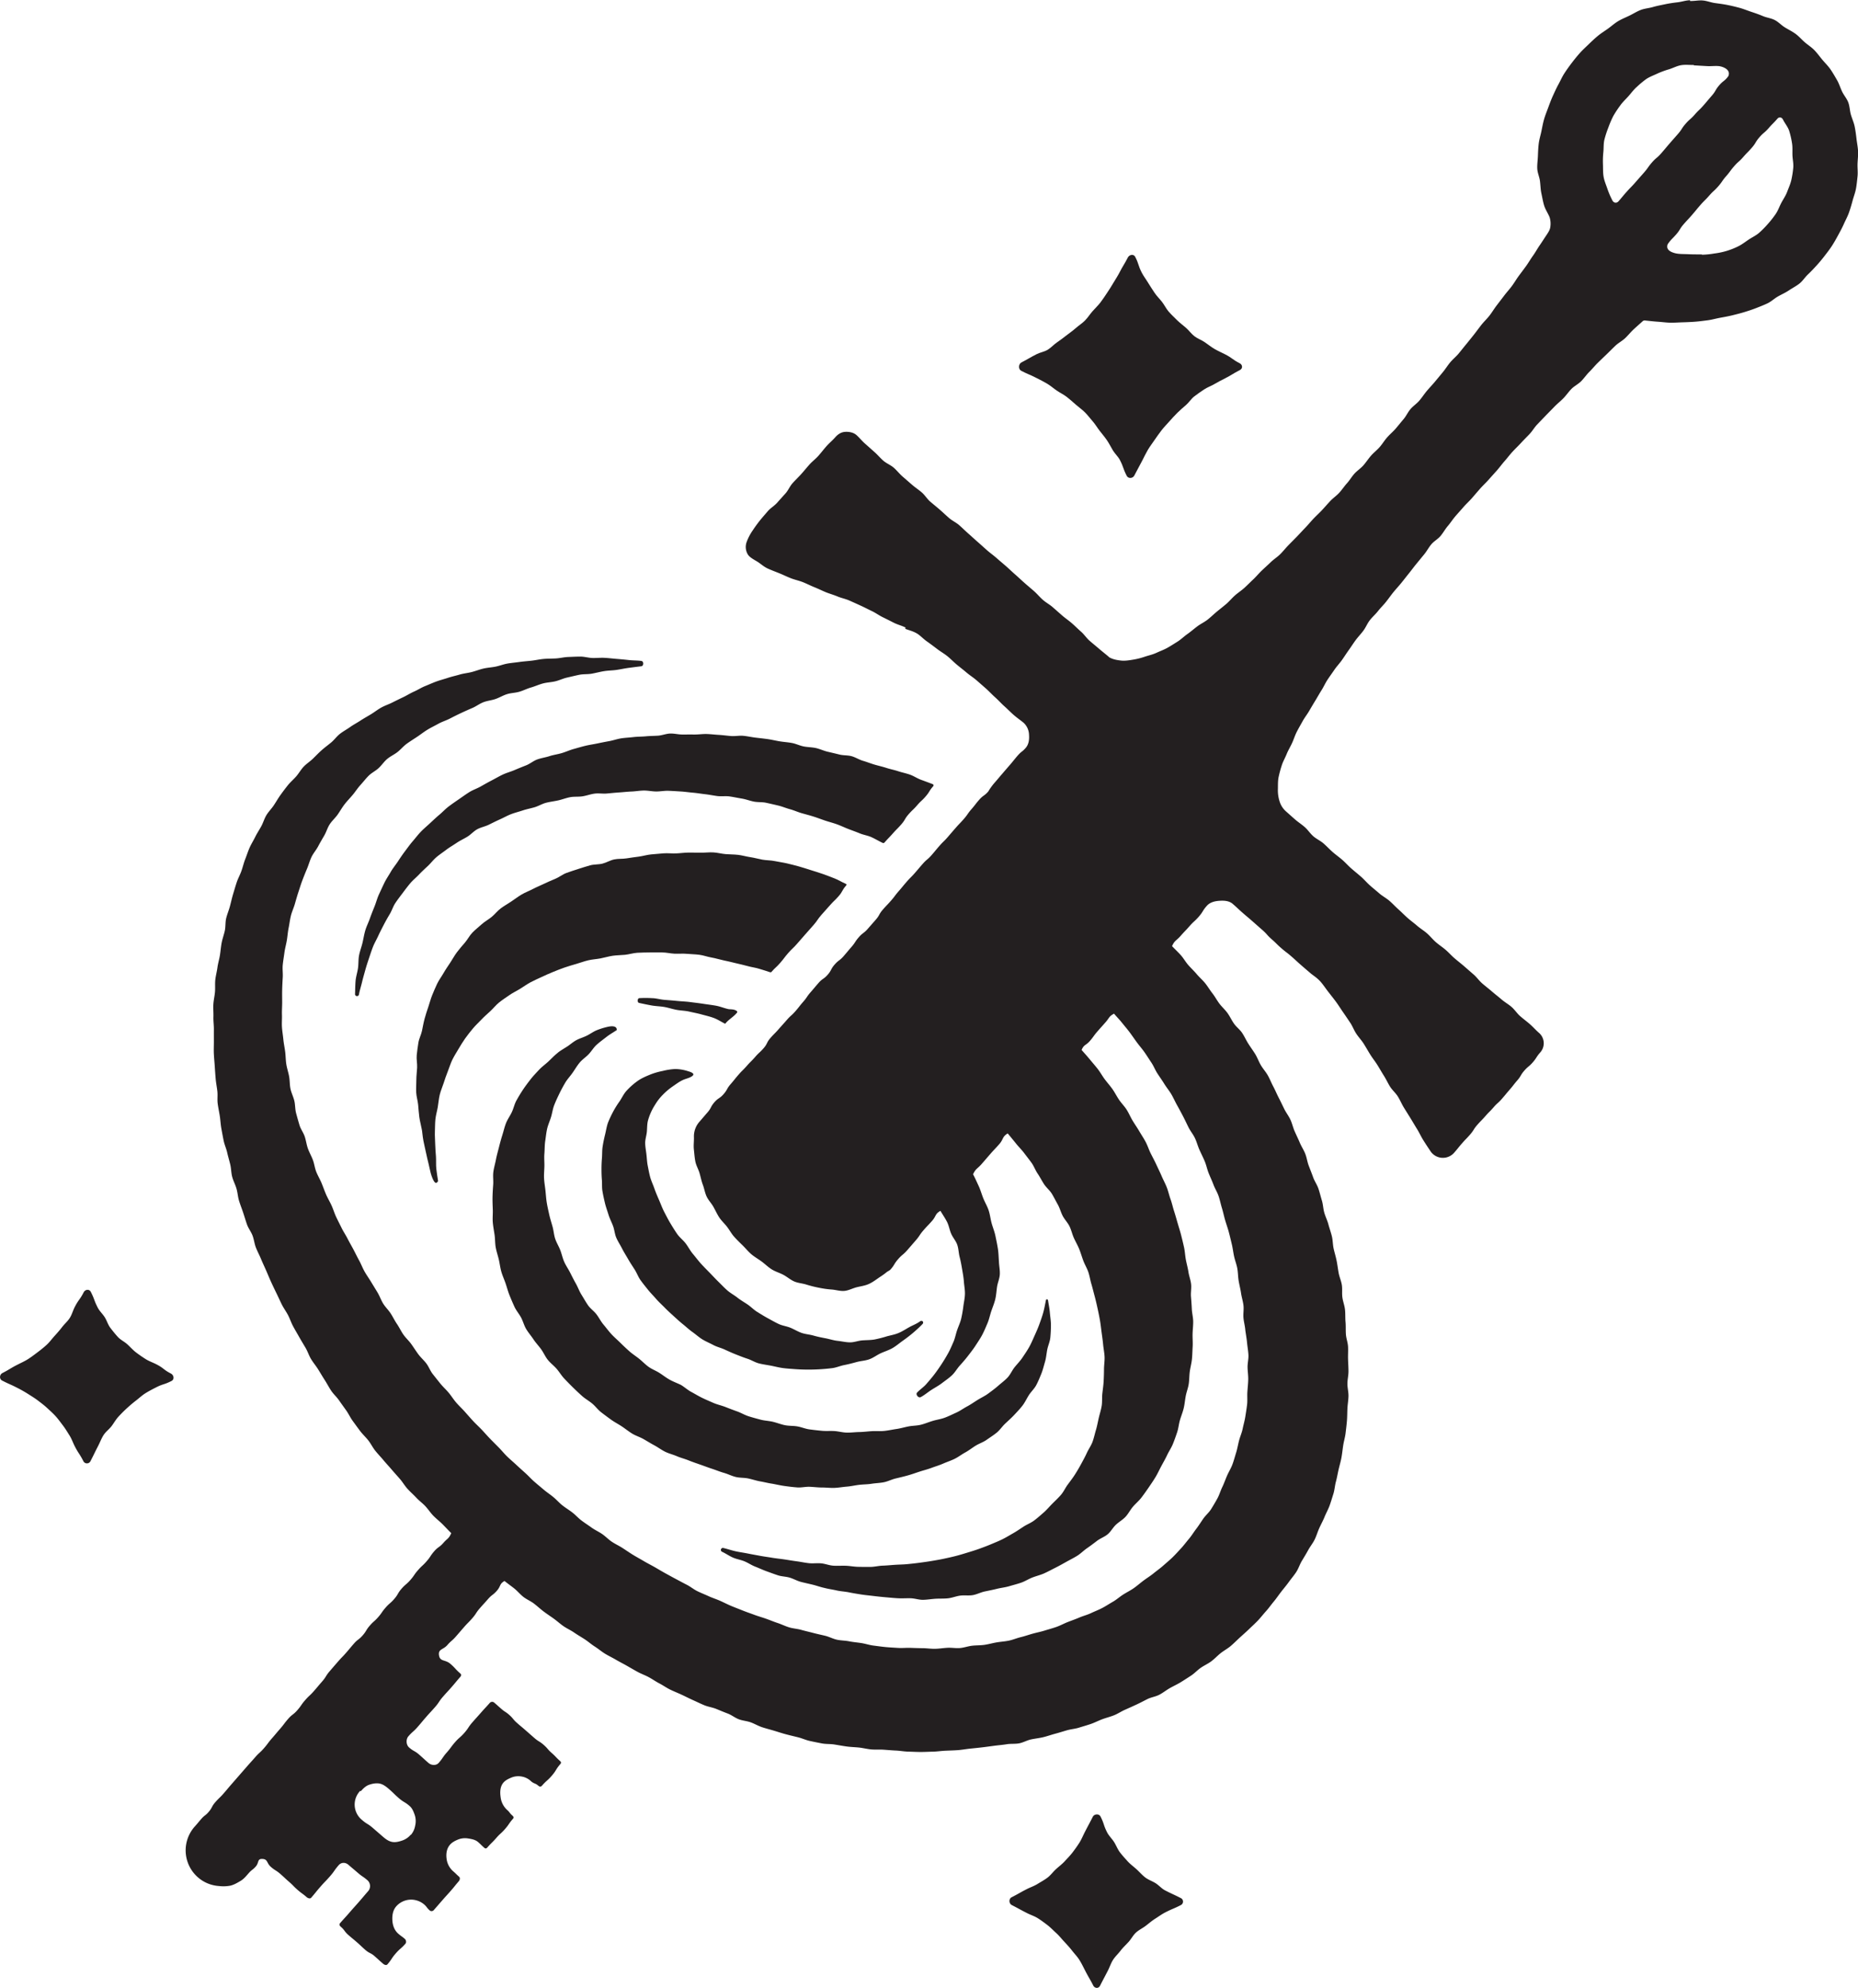
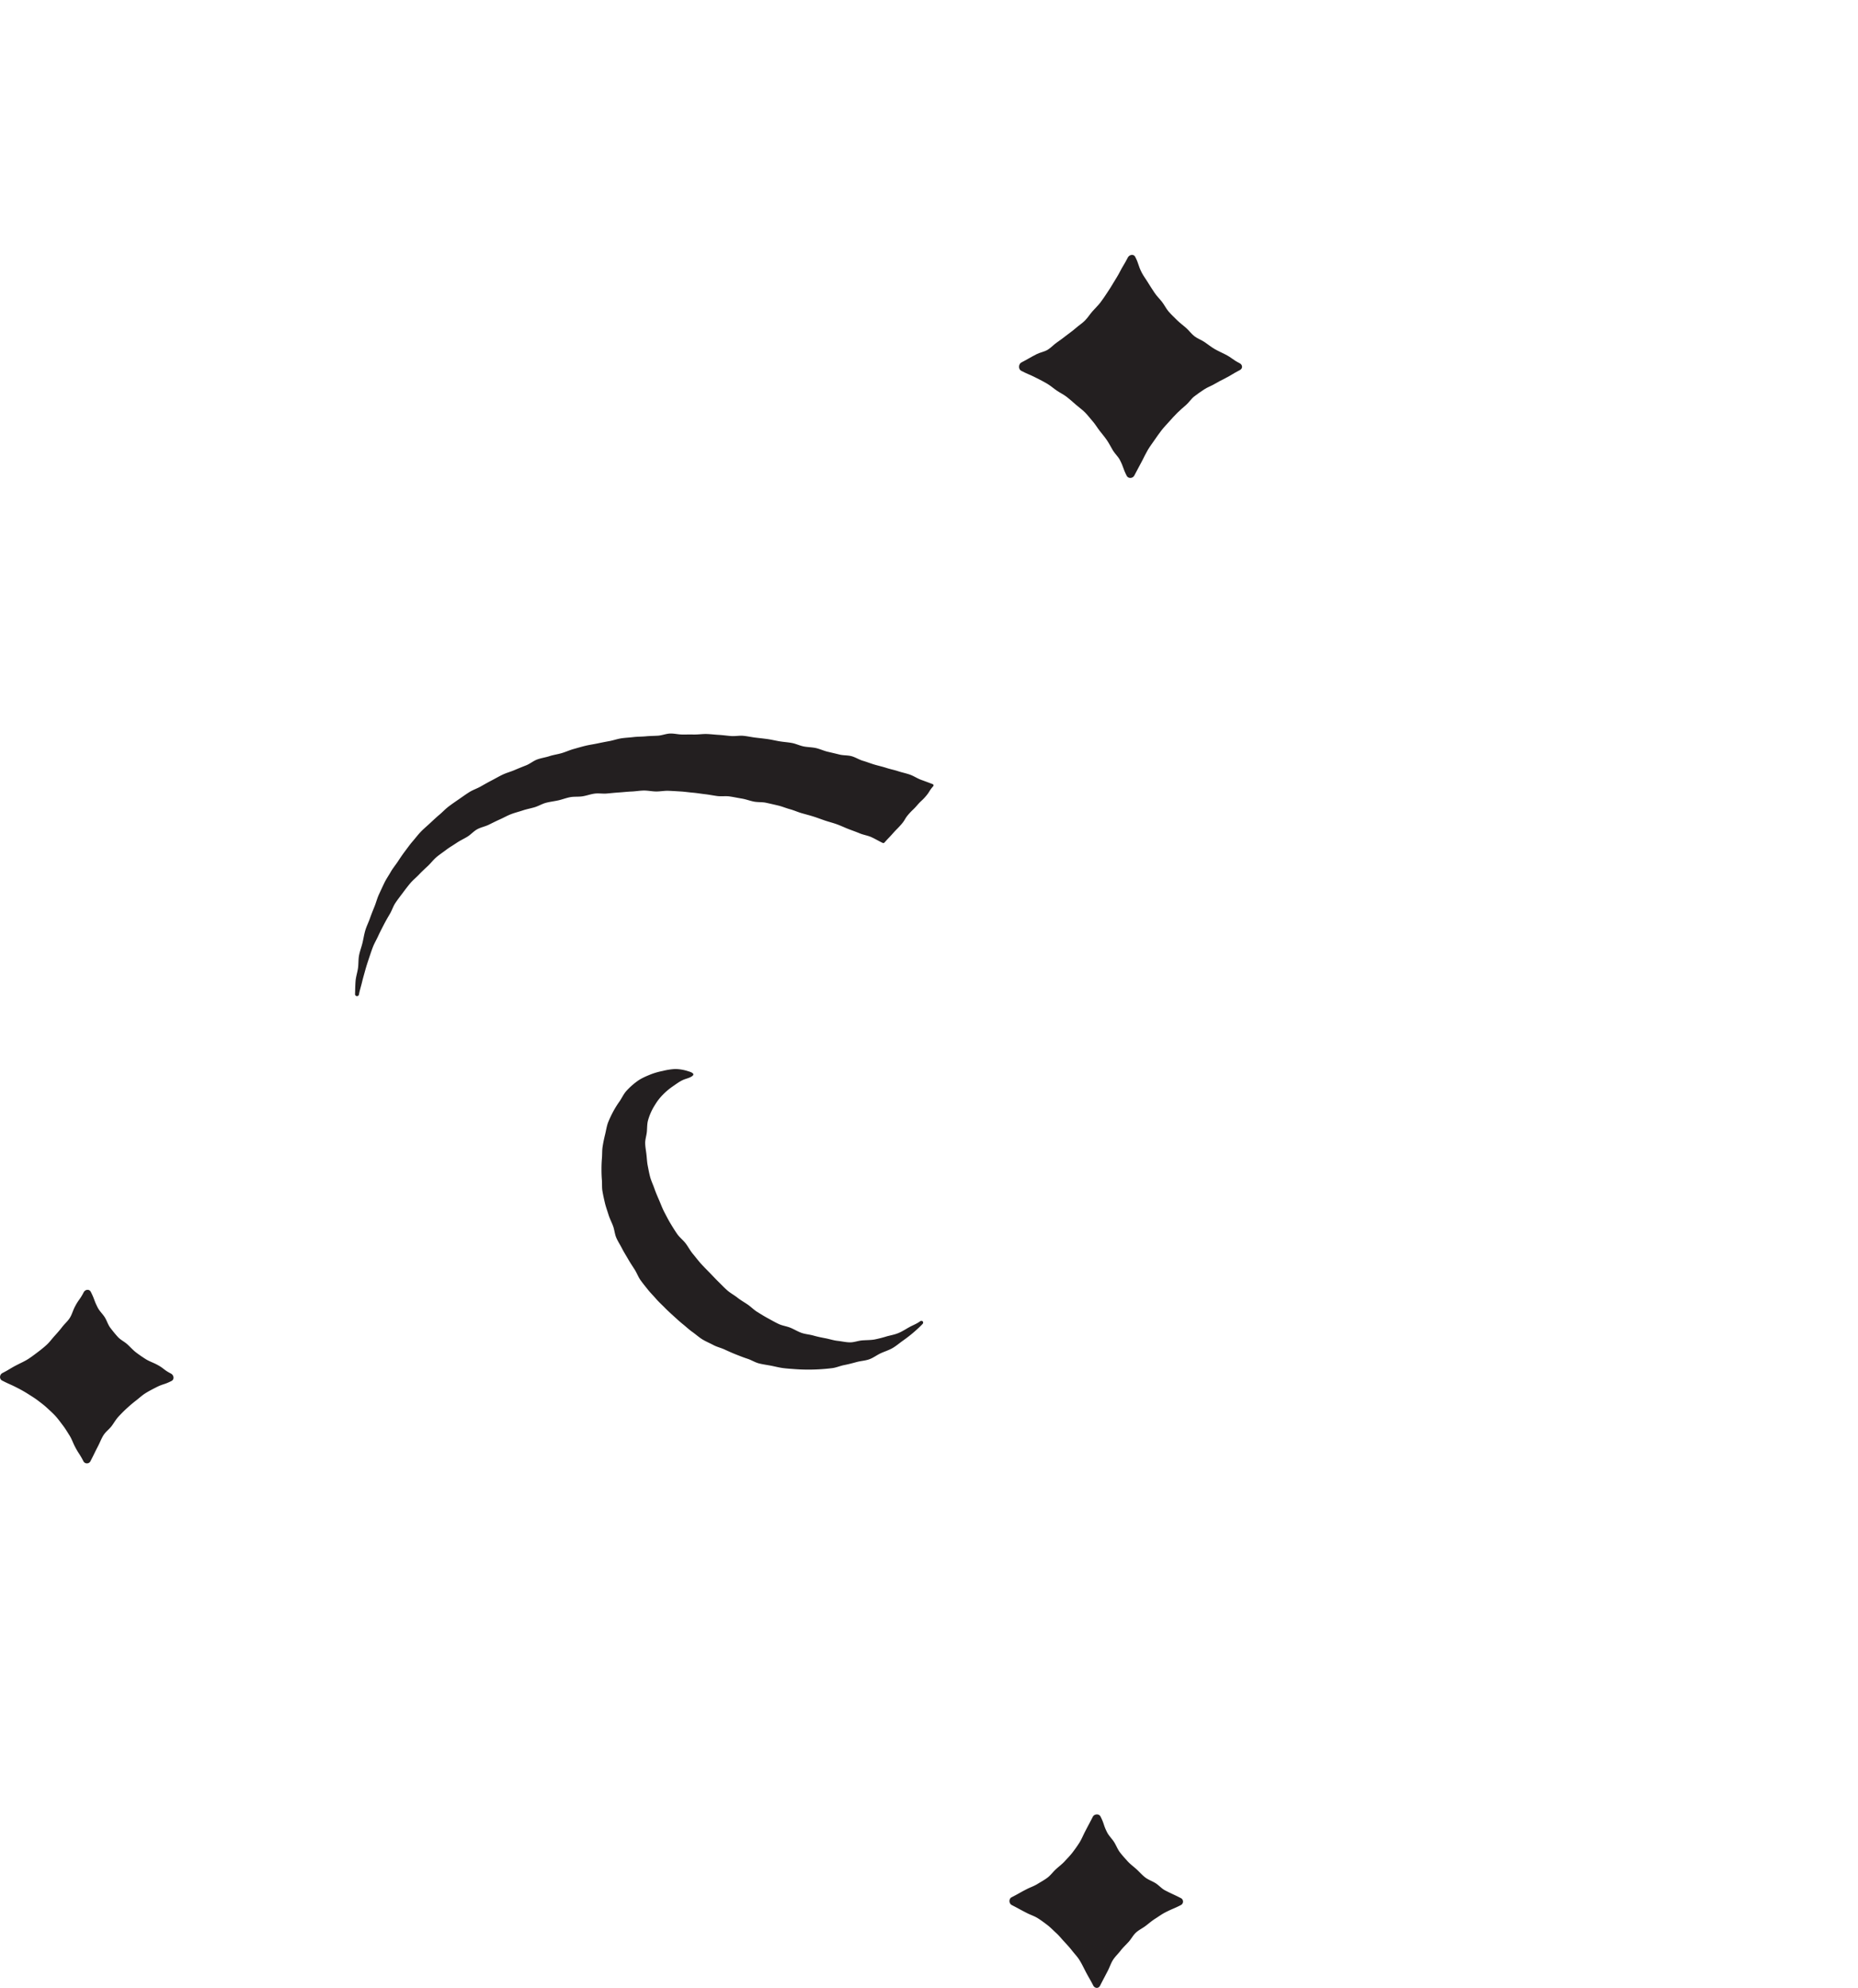
<svg xmlns="http://www.w3.org/2000/svg" viewBox="0 0 1739.37 1860.32">
  <defs>
    <style>.cls-1{fill:#231f20;}</style>
  </defs>
  <g id="Layer_2" data-name="Layer 2">
    <g id="Layer_1-2" data-name="Layer 1">
      <path class="cls-1" d="M873.49,735.92a1.26,1.26,0,0,0-.55-2.17c-3.55-1.37-7.13-2.69-10.72-4s-6.82-3.57-10.43-4.84-7.4-2-11-3.19-7.4-1.9-11-3.08-7.37-2-11-3.06-7.2-2.51-10.87-3.57-7-3.31-10.68-4.32-7.73-.63-11.43-1.57-7.42-1.78-11.13-2.66-7.23-2.62-11-3.43-7.64-.75-11.38-1.5-7.28-2.55-11-3.23-7.59-.92-11.36-1.53-7.49-1.56-11.27-2.09-7.58-.92-11.37-1.38-7.55-1.31-11.34-1.69-7.72.49-11.52.2-7.59-.86-11.4-1.07-7.61-.7-11.42-.82-7.64.5-11.46.47-7.62,0-11.44,0-7.67-1.07-11.48-.91-7.55,1.77-11.36,2-7.62.24-11.42.6-7.65.25-11.44.71-7.63.6-11.41,1.17-7.42,1.91-11.18,2.59-7.49,1.42-11.23,2.21-7.53,1.3-11.24,2.2-7.36,2-11,3-7.35,2.73-11.13,3.84-7.68,1.61-11.43,2.83-7.69,1.74-11.39,3.07-6.82,4.1-10.48,5.54-7.26,2.88-10.86,4.43-7.45,2.54-11,4.21-6.92,3.68-10.4,5.48-6.88,3.74-10.29,5.67-7.25,3.17-10.57,5.24-6.51,4.41-9.74,6.63-6.49,4.44-9.61,6.8-5.81,5.31-8.81,7.83-5.84,5.21-8.7,7.88-5.9,5.17-8.62,8-5.08,6-7.63,8.94-4.8,6.15-7.17,9.28-4.52,6.34-6.68,9.62-4.7,6.27-6.65,9.69-4.21,6.62-5.93,10.17-3.43,7.27-5.11,10.9-2.66,7.59-4.16,11.31-3,7.42-4.32,11.2-3.2,7.4-4.33,11.25-1.71,7.85-2.65,11.75-2.44,7.69-3.18,11.63-.42,8.06-1,12-1.91,7.87-2.25,11.86-.35,8-.48,12a1.86,1.86,0,1,0,3.69.4c.74-3.83,1.95-7.53,2.82-11.22s2-7.5,3-11.15,2.23-7.41,3.44-11,2.41-7.36,3.8-10.9,3.42-6.94,5-10.41,3.39-6.92,5.14-10.31,3.67-6.77,5.61-10,3.11-7.17,5.22-10.34,4.53-6.29,6.82-9.34,4.64-6.2,7.11-9.13,5.56-5.38,8.19-8.16,5.48-5.4,8.27-8,5.14-5.81,8.07-8.29,6.18-4.61,9.24-6.94,6.43-4.23,9.61-6.39,6.69-3.75,10-5.75,5.9-5.13,9.29-7,7.32-2.54,10.79-4.23,6.85-3.43,10.39-5,6.85-3.5,10.45-4.89,7.33-2.29,11-3.52,7.43-1.9,11.13-3,7.06-3.23,10.79-4.19,7.57-1.39,11.34-2.22,7.37-2.3,11.16-3,7.75-.22,11.56-.81,7.47-2,11.3-2.52,7.74.25,11.58-.11,7.63-.75,11.47-1,7.64-.71,11.49-.86,7.66-.86,11.52-.91,7.67.83,11.52.87,7.71-.77,11.55-.63,7.68.41,11.52.63,7.65.82,11.48,1.14,7.62,1,11.45,1.43,7.58,1.23,11.39,1.72,7.79-.2,11.59.37,7.58,1.37,11.36,2,7.44,2.07,11.21,2.81,7.8.3,11.54,1.12,7.53,1.69,11.26,2.58,7.33,2.45,11,3.43,7.25,2.66,10.93,3.71,7.42,2,11.08,3.16,7.26,2.56,10.89,3.78,7.39,2.15,11,3.45,7.1,3,10.66,4.38,7.23,2.65,10.76,4.12,7.53,2,11,3.59,6.84,3.62,10.28,5.27a1.52,1.52,0,0,0,1.85-.27c3.82-4.37,4-4.18,7.86-8.55s4.11-4.12,7.92-8.49,3-5.08,6.83-9.45,4.21-4,8-8.41,4.3-4,8.06-8.39S869.68,740.29,873.49,735.92Z" />
-       <path class="cls-1" d="M722.13,909.63c3.9-4.47,4.36-4.07,8.26-8.54s3.59-4.73,7.49-9.2,4.31-4.11,8.21-8.58l7.81-8.94c3.9-4.48,4-4.42,7.86-8.89s3.38-4.93,7.28-9.4,4-4.39,7.89-8.86,4.3-4.13,8.2-8.6,2.94-5.31,6.84-9.78c.71-.82.67-1.37-.33-1.79-3.56-1.52-6.87-3.67-10.49-5.06s-7.23-2.83-10.9-4.1-7.37-2.42-11.08-3.57-7.39-2.41-11.13-3.44-7.51-2-11.28-2.88-7.65-1.36-11.45-2.16-7.76-.66-11.57-1.34-7.55-1.79-11.39-2.35-7.6-1.72-11.45-2.16-7.76-.36-11.62-.68-7.69-1.4-11.56-1.61-7.78.34-11.66.25-7.76-.1-11.63-.07-7.74.63-11.6.77-7.79-.34-11.65-.07-7.74.64-11.59,1-7.63,1.54-11.46,2.06-7.69,1-11.5,1.64-7.87.2-11.65,1-7.28,3-11,3.94-7.88.56-11.6,1.61-7.47,2.24-11.14,3.43-7.43,2.37-11.05,3.71-6.8,4-10.36,5.46-7.12,3-10.62,4.69-7.11,3.11-10.52,4.91-7.13,3.17-10.46,5.13-6.42,4.4-9.65,6.52-6.63,4.08-9.75,6.37-5.52,5.51-8.51,8-6.53,4.29-9.38,6.91-6,5-8.69,7.78-4.46,6.42-7,9.37-5.08,5.83-7.42,8.93-4.14,6.51-6.28,9.75-4.34,6.37-6.27,9.75-4.3,6.46-6,10-3.16,7.06-4.65,10.67-2.38,7.33-3.64,11-2.45,7.3-3.48,11.07-1.66,7.5-2.46,11.34-2.79,7.32-3.38,11.2-1.17,7.66-1.55,11.57.55,7.77.37,11.69-.75,7.68-.74,11.61-.33,7.72-.13,11.65,1.45,7.61,1.82,11.53.57,7.67,1.1,11.57,1.61,7.49,2.29,11.37c.44,1.49.6,5.75,1.59,11,.61,3.32,1.6,7,2.37,10.88.74,3.65,1.67,7.34,2.51,10.84,1,4,1.6,7.82,2.67,10.78,2.11,5.85,3.95,8.71,6.15,5-.64-3.88-1.22-7.63-1.66-11.41s-.08-7.83-.34-11.62-.66-7.77-.71-11.58-.46-7.81-.29-11.62.08-7.84.48-11.63,1.58-7.67,2.22-11.43.93-7.78,1.83-11.5,2.54-7.39,3.7-11,2.45-7.39,3.88-10.94,2.53-7.41,4.22-10.85,3.84-6.78,5.79-10.1,4-6.66,6.22-9.83,4.7-6.18,7.14-9.17,5.36-5.58,8-8.4,5.56-5.33,8.41-7.95,5.23-5.75,8.26-8.18,6.28-4.51,9.46-6.74,6.68-3.87,10-5.89,6.4-4.33,9.83-6.16,6.94-3.36,10.47-5,7-3.24,10.6-4.68,7.15-2.92,10.83-4.17,7.36-2.34,11.09-3.42,7.35-2.45,11.13-3.35,7.67-1.06,11.49-1.79,7.51-1.89,11.36-2.46,7.71-.51,11.58-.91,7.62-1.65,11.5-1.9,7.74-.22,11.62-.31,7.75,0,11.63,0,7.7,1,11.57,1.17,7.77-.23,11.63.13,7.76.38,11.61.88,7.54,1.92,11.36,2.57,7.51,1.86,11.3,2.65,7.53,1.67,11.29,2.61,7.55,1.67,11.27,2.75,7.64,1.46,11.32,2.69c3.17.92,6.31,1.94,9.45,3C721.25,909.87,721.71,910.11,722.13,909.63Z" />
-       <path class="cls-1" d="M429.74,1756.27c-2.71-2.36-2.56-2.52-5.27-4.89a18.36,18.36,0,0,1-6.3-11.21c-.67-4.38-.38-9.07,2.35-12.88,2-2.84,5.07-4.44,8-5.67a17.41,17.41,0,0,1,9.59-1.15c3.18.52,6.79,1.07,9.41,3.35,3,2.59,2.83,2.76,5.8,5.36,1.15,1,2,.81,3-.34,3.93-4.5,4.26-4.21,8.18-8.71s4.43-4.06,8.35-8.56,3.41-5,7.34-9.45c1-1.15.59-2.1-.56-3.1-2.71-2.36-2.22-2.92-4.93-5.28a19,19,0,0,1-6-11.61c-.67-4.39-.7-9.37,2-13.17,2-2.84,5.38-4.35,8.33-5.58a17.41,17.41,0,0,1,9.62-.79,16.58,16.58,0,0,1,8.43,4.31c3,2.61,3.87,1.63,6.89,4.24,1.15,1,2.36,1.1,3.36,0,4.36-5,5-4.48,9.31-9.47s3.5-5.74,7.86-10.73c1-1.15.87-2-.28-3-4-3.53-3.7-3.92-7.74-7.45s-3.53-4.12-7.57-7.64-4.61-2.87-8.66-6.39l-8.07-7.07c-4-3.52-4.12-3.43-8.17-7s-3.45-4.2-7.49-7.73c-3.34-2.91-3.75-2.45-7.09-5.36s-3.31-2.95-6.66-5.86a3,3,0,0,0-4.09,0c-4.05,4.64-4.2,4.5-8.26,9.14s-4.13,4.57-8.18,9.21-3.43,5.18-7.48,9.82-4.67,4.1-8.72,8.74-3.68,5-7.73,9.61-3.52,5.1-7.57,9.75c-2.45,2.8-6.94,2.47-9.75,0-4.34-3.79-4.25-3.89-8.59-7.68s-5.1-2.91-9.44-6.69c-2.81-2.45-3.1-7.64-.64-10.45,4.05-4.64,4.63-4.14,8.68-8.78s3.95-4.74,8-9.38,4.2-4.52,8.25-9.16,3.45-5.17,7.5-9.82,4.18-4.53,8.23-9.18,3.92-4.76,8-9.4c1-1.15,1-2.13-.14-3.13-4.86-4.24-4.38-4.79-9.25-9s-9.85-1.81-10.65-8.21c-.72-5.7,4-4.92,7.78-9.25s4.36-3.82,8.14-8.16,3.75-4.36,7.53-8.69,4.05-4.1,7.83-8.44,3.16-4.87,6.95-9.21,3.87-4.24,7.66-8.58,4.62-3.6,8.4-7.93,2.11-6.14,7.07-9.05c3,2.48,6.09,4.6,9.1,7s5.52,5.53,8.57,7.91,6.8,3.89,9.88,6.24,5.91,5,9,7.35,6.35,4.46,9.49,6.71,6,4.91,9.21,7.12,6.81,3.79,10,6,6.57,4.11,9.81,6.23,6.17,4.74,9.44,6.81,6.25,4.65,9.55,6.67,6.85,3.67,10.18,5.64,6.83,3.69,10.19,5.61,6.71,3.89,10.1,5.75,7.11,3.15,10.53,5,6.6,4.12,10,5.88,6.64,4.09,10.12,5.78,7.12,3.1,10.63,4.74,7,3.43,10.5,5,7,3.29,10.6,4.8,7.58,2,11.16,3.44,7.18,3,10.79,4.34,6.74,3.93,10.34,5.35,7.64,1.6,11.28,2.92,7,3.36,10.67,4.57,7.42,2.14,11.12,3.25S732,1622,735.77,1623s7.49,1.87,11.25,2.79,7.32,2.62,11.1,3.45,7.57,1.59,11.37,2.31,7.78.39,11.59,1,7.6,1.31,11.43,1.85,7.7.6,11.54,1,7.6,1.4,11.45,1.76,7.74,0,11.59.26,7.69.63,11.55.8,7.69.91,11.55,1,7.72.33,11.58.33,7.73-.21,11.59-.3,7.7-.69,11.56-.87,7.71-.26,11.56-.53,7.66-1,11.5-1.4,7.67-.78,11.51-1.23,7.64-1,11.47-1.5,7.68-.78,11.49-1.41,7.83-.13,11.62-.84,7.31-2.84,11.09-3.65,7.64-1.2,11.39-2.09,7.4-2.23,11.13-3.22,7.4-2.17,11.11-3.24,7.66-1.33,11.34-2.49,7.42-2.19,11.07-3.45,7.11-3.09,10.72-4.43,7.41-2.27,11-3.7,6.84-3.69,10.37-5.22,7-3.14,10.55-4.77,6.9-3.45,10.35-5.17,7.55-2.23,11-4,6.48-4.27,9.83-6.18,6.92-3.51,10.21-5.52,6.54-4.15,9.77-6.25,5.89-5.08,9.06-7.29,6.79-3.78,9.88-6.09,5.74-5.22,8.76-7.62,6.52-4.23,9.46-6.73,5.65-5.29,8.5-7.89,5.79-5.13,8.56-7.82,5.67-5.28,8.33-8.08,5-5.87,7.61-8.75,4.8-6.07,7.26-9,4.61-6.18,7-9.25,4.9-6,7.14-9.12,4.81-6.07,6.92-9.31,3.25-7.06,5.24-10.38,4-6.56,5.87-10,4.35-6.42,6.07-9.89,2.78-7.22,4.36-10.75,3.49-6.89,4.94-10.49,3.41-7,4.72-10.61,2.4-7.35,3.56-11,1.35-7.64,2.37-11.39,1.62-7.51,2.49-11.29,2-7.44,2.69-11.25,1.06-7.61,1.65-11.46,1.76-7.51,2.22-11.37.94-7.64,1.26-11.52.27-7.69.46-11.57.9-7.68,1-11.57-1-7.7-1-11.59,1-7.74,1-11.6-.3-7.73-.41-11.6.21-7.75,0-11.61-1.72-7.64-2-11.5,0-7.75-.35-11.59-.06-7.78-.5-11.62-1.93-7.55-2.45-11.38.1-7.83-.51-11.65-2.31-7.45-3-11.26-1.14-7.65-1.9-11.44-1.93-7.49-2.77-11.26-.73-7.77-1.65-11.53-2.26-7.41-3.25-11.14-2.79-7.25-3.86-11-1.12-7.73-2.27-11.43-2-7.48-3.26-11.14-3.63-6.94-4.92-10.58-2.75-7.21-4.12-10.83-1.84-7.58-3.27-11.17-3.63-6.87-5.13-10.43-3.2-7-4.77-10.56-2.35-7.43-4-10.93-4.1-6.61-5.8-10.08-3.35-7-5.12-10.39-3.23-7-5.07-10.44-3.22-7.06-5.12-10.43-4.58-6.28-6.54-9.61-3.24-7.07-5.27-10.37-4.34-6.41-6.42-9.67-3.65-6.86-5.79-10.08-5.49-5.62-7.69-8.79-3.83-6.77-6.09-9.9-5.25-5.73-7.57-8.82-4.14-6.57-6.52-9.61-4.34-6.43-6.78-9.44-5.42-5.55-7.91-8.51-5.35-5.59-7.89-8.5-4.44-6.39-7-9.26-5.55-5.62-8.2-8.44c2.56-5.65,3.92-4.89,8-9.56s4.31-4.48,8.39-9.16,4.6-4.23,8.68-8.9,3.3-5.36,7.39-10c3-3.47,7.6-4.52,11.87-4.81s9.12-.1,12.6,3c4.62,4,4.49,4.18,9.1,8.21s4.69,3.95,9.31,8,4.58,4.07,9.2,8.1,4.1,4.63,8.72,8.66,4.36,4.33,9,8.36,4.88,3.73,9.5,7.76,4.51,4.15,9.13,8.18,4.65,4,9.3,8c2.4,1.9,5.9,4.07,9,7.64,2.32,2.64,4.51,6,7.14,9.39,2.25,2.9,4.76,6,7.2,9.31,2.2,3,4.3,6.38,6.62,9.73,2.18,3.12,4.36,6.39,6.61,9.73s3.52,7,5.71,10.32,4.9,6.11,7,9.44,4,6.75,6.08,10.07,4.56,6.4,6.64,9.71,4,6.76,6.1,10.06,3.76,7,5.8,10.25,5.31,6,7.33,9.29c2.11,3.42,3.63,7.1,5.63,10.35,2.13,3.46,4.24,6.78,6.22,10,2.17,3.53,4.15,6.93,6.09,10.06,2.25,3.64,3.87,7.28,5.76,10.27,2.5,4,4.7,7.29,6.43,9.85a14,14,0,0,0,22.79,1.74c3.68-4.21,3.51-4.36,7.19-8.57s3.88-4,7.56-8.24,3-4.79,6.7-9,3.91-4,7.59-8.21,4-4,7.62-8.19,4.18-3.78,7.85-8,3.56-4.31,7.24-8.53,3.43-4.42,7.11-8.64,2.87-4.91,6.55-9.12,4.34-3.63,8-7.85,3.06-4.75,6.74-9a12.87,12.87,0,0,0-1.21-18.73c-2.79-2.45-5.37-5.4-8.43-8.08-2.82-2.47-6-4.76-9-7.41-2.85-2.49-5-5.94-8-8.56-2.86-2.5-6.34-4.42-9.34-7s-6-4.85-9-7.45-6-4.86-9-7.45-5.17-5.84-8.13-8.42l-8.79-7.66c-2.9-2.53-6-4.89-9-7.46s-5.51-5.48-8.45-8-6.23-4.65-9.18-7.22-5.35-5.67-8.28-8.23-6.33-4.57-9.26-7.12-6.12-4.82-9-7.37-5.61-5.4-8.54-8-5.53-5.5-8.45-8-6.52-4.38-9.44-6.92-6-5-8.88-7.57-5.44-5.63-8.35-8.16-6-5-8.9-7.53-5.55-5.55-8.44-8.07-6.18-4.83-9.06-7.35-5.62-5.49-8.49-8-6.73-4.25-9.59-6.74c-3-2.63-5.16-6.08-8-8.56-3-2.65-6.34-4.77-9.16-7.24-3.06-2.68-5.94-5.29-8.72-7.74a20.42,20.42,0,0,1-5.85-9.54,33.94,33.94,0,0,1-1.45-11.18c.1-3.49-.13-7.41.71-11.39a107.56,107.56,0,0,1,3-11c1.12-3.44,3.08-6.79,4.55-10.44,1.37-3.39,3.39-6.63,5-10.16,1.55-3.35,2.63-7,4.39-10.47s3.61-6.57,5.46-9.94,4.18-6.25,6.11-9.55,3.8-6.49,5.79-9.73,3.78-6.53,5.82-9.73,3.55-6.71,5.63-9.86,4.34-6.22,6.45-9.33,4.81-5.91,7-9,4.23-6.33,6.4-9.35,4.27-6.34,6.46-9.32,5-5.87,7.17-8.8c2.36-3.14,3.75-6.84,6-9.71,2.43-3.17,5.39-5.68,7.58-8.47,2.55-3.25,5.31-5.91,7.44-8.57,2.82-3.52,5-6.68,6.89-9,2.42-3,5.05-5.79,7.48-8.77s4.74-6,7.17-9,4.67-6.1,7.12-9.06,4.86-5.95,7.31-8.91,4.23-6.47,6.7-9.41,6.14-4.87,8.61-7.81,4.33-6.39,6.82-9.32,4.57-6.19,7.07-9.11,5.11-5.74,7.62-8.65,5.41-5.47,7.93-8.37,5-5.83,7.53-8.71,5.4-5.48,7.94-8.36,5.13-5.72,7.68-8.58,4.77-6,7.34-8.9,4.85-6,7.43-8.8,5.42-5.46,8-8.28,5.35-5.52,8-8.33,4.57-6.25,7.2-9,5.33-5.54,8-8.32,5.4-5.48,8.06-8.25,5.72-5.14,8.4-7.9,4.85-6,7.54-8.74,6.39-4.48,9.1-7.21,4.87-6,7.59-8.69,5.14-5.73,7.88-8.42,5.53-5.34,8.29-8,5.46-5.41,8.24-8.06,6.35-4.46,9.15-7.09,5.19-5.7,8-8.3,5.72-5.12,8.56-7.71a2.91,2.91,0,0,1,2.31-.53c3.94.4,7.82.88,11.64,1.12s7.86.83,11.68.91c4,.08,7.89-.25,11.72-.35s7.87-.28,11.69-.57,7.83-.83,11.63-1.32,7.7-1.61,11.47-2.31,7.73-1.38,11.45-2.3,7.63-1.88,11.28-3,7.51-2.36,11.08-3.76,7.35-2.86,10.81-4.51,6.46-4.55,9.8-6.45,7-3.49,10.21-5.65,6.83-4,9.84-6.37,5.2-5.95,8-8.59,5.48-5.49,8.08-8.35,5.09-5.86,7.45-8.92,4.76-6.13,6.87-9.38,4-6.64,5.85-10.06,3.72-6.81,5.29-10.36,3.5-7,4.79-10.64,2.41-7.42,3.41-11.18,2.48-7.45,3.19-11.28,1.07-7.76,1.48-11.63-.13-7.82,0-11.71.68-7.8.49-11.69-1-7.74-1.45-11.6-.94-7.73-1.72-11.55-2.45-7.39-3.54-11.13-1.08-7.84-2.46-11.49-4.14-6.68-5.81-10.21-2.77-7.3-4.72-10.68-3.88-6.75-6.11-10-5-5.9-7.54-8.92-4.74-6.16-7.48-9-6-4.85-9-7.42-5.45-5.55-8.62-7.87-6.63-4-10-6.05-6-5.1-9.52-6.91-7.52-2.19-11.16-3.73-7.18-2.76-10.92-4-7.22-2.71-11-3.73-7.47-1.91-11.36-2.68-7.6-1.23-11.53-1.77-7.54-2.1-11.5-2.42c-3.81-.31-7.77.6-11.74.48-.13,0-.13-.69-.26-.69-3.95.11-7.76,1.49-11.62,1.93s-7.72,1-11.54,1.81-7.66,1.5-11.4,2.6-7.83,1.34-11.47,2.75-7,3.57-10.53,5.29-7.21,3.17-10.57,5.17-6.3,4.7-9.5,7-6.55,4.33-9.56,6.83-5.87,5.2-8.68,7.93-5.74,5.37-8.34,8.31-5.07,6-7.44,9.11-4.67,6.33-6.81,9.61-3.69,6.92-5.58,10.35-3.49,7-5.12,10.56-3,7.21-4.34,10.88-2.85,7.28-3.93,11-1.79,7.6-2.57,11.44-2,7.6-2.48,11.49-.64,7.81-.79,11.73-.78,7.86-.6,11.78,2,7.67,2.52,11.57.5,7.8,1.35,11.65,1.44,7.71,2.62,11.47,3.49,7,5,10.67a20.17,20.17,0,0,1,.75,9c-.28,2.91-2,5.39-3.64,7.88-2.16,3.18-4.19,6.44-6.38,9.6s-4,6.56-6.26,9.7-4.15,6.48-6.4,9.6-4.6,6.17-6.88,9.27-4.2,6.45-6.5,9.54-4.92,5.92-7.24,9-4.68,6.11-7,9.16-4.3,6.39-6.66,9.43-5.22,5.68-7.6,8.7-4.64,6.14-7,9.15-4.82,6-7.23,9c-2.08,2.46-4.42,5.5-7.21,8.86-2.23,2.67-5.28,5.09-7.92,8.27-2.29,2.75-4.29,6.05-6.87,9.15-2.32,2.79-4.74,5.74-7.29,8.79-2.35,2.83-5,5.56-7.55,8.58-2.38,2.83-4.45,6.07-7,9.06-2.4,2.84-5.78,5-8.3,7.95s-4,6.49-6.52,9.45-4.79,5.84-7.31,8.78-5.43,5.3-8,8.22-4.47,6.15-7,9.06-5.57,5.19-8.11,8.08-4.56,6.09-7.11,9-5.85,5-8.4,7.81-4.47,6.2-7,9-4.65,6.05-7.23,8.88-5.85,5-8.44,7.76-5.07,5.67-7.68,8.46-5.44,5.33-8.06,8.1-5,5.72-7.67,8.47-5.2,5.57-7.85,8.3-5.37,5.41-8,8.12-5,5.76-7.72,8.43-6.06,4.73-8.77,7.38-5.61,5.18-8.35,7.8-5.18,5.64-7.94,8.22-5.46,5.36-8.25,7.9-6.1,4.67-8.92,7.16-5.32,5.56-8.17,8-6,4.84-8.86,7.22-5.7,5.17-8.64,7.47-6.61,4-9.6,6.26-6,4.86-9,7c-3.23,2.23-6,5-9.08,7-3.34,2.11-6.58,4.19-9.78,6-3.47,1.94-7.14,3.23-10.43,4.77-3.65,1.69-7.44,2.45-10.84,3.61a66.41,66.41,0,0,1-11,2.77c-4,.67-7.74,1.23-11.27.84-4-.45-7.74-1.16-11-3.05-.16-.11-.39-.4-.54-.51-2.79-2.43-5.89-4.79-9-7.46-2.82-2.46-5.87-4.87-8.9-7.52-2.84-2.47-5-5.9-8-8.52-2.85-2.49-5.59-5.27-8.58-7.88s-6.13-4.67-9.11-7.27-5.78-5.09-8.75-7.69-6.41-4.38-9.37-7-5.36-5.61-8.31-8.19-5.88-5-8.82-7.6-5.7-5.25-8.64-7.81-5.69-5.26-8.63-7.83-5.9-5-8.83-7.59-6.11-4.8-9-7.36-5.77-5.19-8.7-7.74-5.76-5.22-8.68-7.77-5.67-5.33-8.58-7.88-6.65-4.22-9.56-6.76-5.75-5.26-8.66-7.79-6-5-8.92-7.5-5-6.1-7.93-8.63-6.27-4.69-9.16-7.21l-8.79-7.64c-3-2.6-5.39-5.75-8.26-8.26s-6.88-4.05-9.74-6.54-5.5-5.68-8.34-8.16c-3-2.64-5.88-5.27-8.7-7.73-3.06-2.67-5.48-5.81-8.27-8.24s-7-3.13-10.59-2.89-6.64,2.2-9.17,5.09-5.71,5.5-8.21,8.34c-2.65,3-5,6.12-7.51,8.94-2.67,3-5.87,5.37-8.38,8.18-2.69,3-5.12,6.05-7.63,8.84-2.71,3-5.55,5.69-8.05,8.46-2.73,3-4.23,6.92-6.71,9.67-2.75,3.06-5.35,5.95-7.79,8.7-2.76,3.11-6.36,5.13-8.72,7.88-2.77,3.22-5.36,6.15-7.58,8.92-2.73,3.43-5,6.67-6.87,9.51a46.47,46.47,0,0,0-5.45,10.48,13.53,13.53,0,0,0,1,11.58c1.63,2.76,5.08,4.51,9.17,7,2.86,1.75,5.73,4.59,9.79,6.42,3.21,1.45,6.87,2.81,10.83,4.41,3.35,1.35,6.84,3.11,10.73,4.62,3.42,1.34,7.29,2.12,11.12,3.62,3.45,1.35,6.91,3.18,10.7,4.69,3.46,1.39,7,3.13,10.69,4.68,3.47,1.42,7.26,2.43,11,4,3.47,1.48,7.4,2.19,11.08,3.81,3.45,1.53,7,3.13,10.65,4.8,3.45,1.57,6.9,3.4,10.51,5.11,3.43,1.62,6.61,4,10.19,5.74,3.42,1.67,6.89,3.43,10.44,5.22s7.33,2.6,10.85,4.43c.09,0-.36,1.14-.27,1.18,3.14,1.28,7.18,2.11,11,4.41,3.12,1.88,5.84,5,9.29,7.4,3.07,2.15,6.21,4.53,9.48,7,3,2.32,6.51,4.28,9.66,6.81s5.73,5.33,8.8,7.89,6.16,4.88,9.16,7.45,6.42,4.66,9.36,7.24,6,5.22,8.89,7.79,5.7,5.62,8.55,8.17c3.06,2.73,5.69,5.72,8.5,8.22,3.13,2.8,5.9,5.66,8.64,8.07,3.35,2.94,6.69,5.18,9.28,7.33a15.89,15.89,0,0,1,5.23,11.35c.3,4.28-.11,8.87-3.16,12.35-3.53,4.05-3.61,2.73-7.76,7.5-2.11,2.41-4.35,5.36-6.88,8.26-2.32,2.67-4.72,5.45-7,8.11-2.53,2.9-4.87,5.77-7,8.19a58,58,0,0,0-6.37,8.7c-3.75,4.29-4.72,3.44-8.47,7.74s-3.5,4.51-7.25,8.81-3.28,4.71-7,9-3.94,4.12-7.69,8.41S891,779,887.28,783.3s-4.08,4-7.83,8.3-3.64,4.39-7.39,8.69-4.38,3.74-8.13,8-3.7,4.34-7.45,8.64-4,4-7.78,8.35-3.62,4.4-7.37,8.7-3.44,4.57-7.19,8.86-3.94,4.13-7.69,8.43-2.83,5.09-6.58,9.39-3.76,4.28-7.51,8.58-4.62,3.54-8.37,7.83-3.15,4.82-6.9,9.12-3.65,4.38-7.4,8.68-4.62,3.53-8.37,7.83-2.73,5.19-6.48,9.48-4.8,3.38-8.55,7.68-3.67,4.37-7.42,8.66-3.23,4.75-7,9.05-3.52,4.49-7.27,8.78-4.28,3.84-8,8.14-3.82,4.24-7.57,8.53-4,4.06-7.77,8.35-2.64,5.27-6.39,9.56-4.19,3.92-7.94,8.22-4,4-7.8,8.33-4.06,4-7.81,8.32-3.57,4.45-7.32,8.75-2.86,5.07-6.61,9.37-4.86,3.33-8.61,7.63-2.72,5.2-6.47,9.5-3.7,4.34-7.45,8.63a20.69,20.69,0,0,0-5.23,14.63c.09,3.82-.48,7.65-.06,11.42s.66,7.63,1.41,11.35,2.84,7.13,3.9,10.78,1.77,7.39,3.11,10.95,1.91,7.47,3.52,10.92,4.44,6.28,6.32,9.6,3.41,6.81,5.51,10,5,5.76,7.31,8.78,4.11,6.45,6.64,9.29,5.28,5.48,8,8.14,5.13,5.69,8,8.15,6.5,4.51,9.76,6.91,6,5.2,9.44,7.34,7.33,3.2,10.85,5.07,6.6,4.68,10.25,6.24,7.87,1.75,11.63,3a109.33,109.33,0,0,0,11.51,2.87,90.14,90.14,0,0,0,11.71,1.65c4,.28,8,1.63,11.93,1.31s7.63-2.41,11.51-3.4,7.79-1.42,11.47-3.09,6.69-4,10.07-6.33a67.53,67.53,0,0,0,6.41-4.56c1.12-1,2.7-1.52,3.75-2.57,4-4.5,3.2-5.18,7.15-9.71s4.63-3.93,8.59-8.45,3.93-4.54,7.88-9.07,3.36-5,7.31-9.57,4.15-4.34,8.11-8.87,2.56-6.34,7.77-9.32c2,3.39,4.43,6.92,6.18,10.36s2.34,7.52,3.87,11.06,4.41,6.66,5.68,10.31,1.28,7.78,2.26,11.52,1.66,7.57,2.31,11.39,1.36,7.63,1.64,11.51,1.09,7.75,1,11.65-1,7.7-1.5,11.59a115.35,115.35,0,0,1-2,11.47c-.88,3.73-2.6,7.24-3.88,11s-1.88,7.49-3.51,11.12c-1.55,3.47-3,7.08-5,10.56-1.84,3.32-3.86,6.67-6.05,10-2.09,3.17-4.31,6.39-6.73,9.56-2.29,3-4.88,6-7.49,9-2.48,2.87-5.83,5-8.59,7.92-1.74,1.72,1.21,5.48,3.34,4.32,3.49-1.85,6.52-4.49,9.83-6.64s6.86-4,10-6.4,6.47-4.65,9.36-7.34,4.84-6.33,7.49-9.25,5.23-5.88,7.63-9,4.85-6.22,7-9.54,4.4-6.58,6.25-10.06,3.34-7.17,4.9-10.79,2.32-7.53,3.57-11.27,2.82-7.37,3.75-11.21,1.11-7.77,1.69-11.68,2.36-7.68,2.59-11.63-.67-7.9-.81-11.86c-.32-4.1-.36-8.21-1-12.26s-1.5-8.07-2.33-12.08-2.45-7.83-3.53-11.78-1.49-8.1-2.79-12-3.46-7.44-5-11.26-2.59-7.78-4.32-11.51-3.34-7.4-5.27-11c2.71-5.62,3.87-4.87,8-9.57s4.07-4.73,8.17-9.43,4.29-4.54,8.4-9.24,2.52-6.74,7.87-10c2.49,3,5.34,6.42,7.73,9.42s5.21,5.74,7.53,8.8,4.74,6.12,7,9.23,3.57,6.93,5.72,10.1,3.9,6.67,6,9.9,5.35,5.77,7.32,9,3.71,6.8,5.59,10.13,2.83,7.25,4.61,10.64,4.68,6.29,6.36,9.73,2.5,7.37,4.07,10.86,3.57,6.88,5,10.41,2.5,7.32,3.84,10.9,3.45,7,4.68,10.61,1.79,7.56,2.88,11.22,2,7.46,3,11.16,1.87,7.5,2.69,11.23,1.61,7.56,2.28,11.32,1.07,7.65,1.58,11.44,1.09,7.64,1.44,11.45,1.18,7.67,1.35,11.49-.51,7.74-.53,11.56-.14,7.71-.35,11.53-.81,7.66-1.22,11.46,0,7.79-.63,11.56-1.87,7.51-2.73,11.24-1.54,7.58-2.64,11.25-1.89,7.53-3.23,11.12-3.72,6.82-5.3,10.32-3.45,6.85-5.28,10.24-3.76,6.66-5.83,9.92-4.4,6.25-6.7,9.35-3.86,6.73-6.39,9.66-5.34,5.53-8.08,8.27-5.16,5.73-8.1,8.28-5.78,5.1-8.89,7.44-6.79,3.68-10.05,5.81-6.34,4.28-9.73,6.2-6.59,3.91-10.1,5.63-7,3.11-10.59,4.63-7.1,2.81-10.78,4.15-7.24,2.42-11,3.57-7.3,2.25-11.08,3.22-7.44,1.76-11.26,2.58-7.5,1.44-11.35,2.09-7.55,1.15-11.43,1.67-7.57.92-11.46,1.3-7.63.38-11.53.64-7.6.66-11.51.79-7.63,1.15-11.53,1.17-7.67,0-11.57-.09-7.63-.87-11.53-1-7.68.2-11.57-.06-7.53-1.84-11.41-2.19-7.72.27-11.59-.17-7.56-1.26-11.42-1.77-7.57-1.16-11.42-1.74-7.61-.91-11.45-1.56-7.58-1.11-11.41-1.83-7.54-1.36-11.36-2.13-7.57-1.25-11.37-2.09-7.39-2.11-11.18-3a1.89,1.89,0,1,0-1.32,3.54c3.4,1.6,6.52,3.83,10,5.35s7.29,2.07,10.77,3.5,6.64,3.65,10.15,5,6.92,3,10.47,4.28,7.07,2.6,10.65,3.78,7.53,1.14,11.13,2.22,6.95,3.06,10.58,4,7.34,1.71,11,2.61,7.2,2.23,10.88,3c3.75,1,7.64,1.49,11.42,2.36s7.72,1,11.53,1.78,7.63,1.4,11.46,2,7.7.94,11.55,1.41,7.7.88,11.57,1.21,7.72.73,11.59.92,7.76-.1,11.64,0,7.78,1.54,11.65,1.46,7.77-.76,11.64-1,7.81,0,11.66-.42,7.6-2,11.44-2.51,7.9.19,11.72-.46,7.42-2.62,11.21-3.42,7.62-1.52,11.37-2.47,7.71-1.32,11.42-2.42,7.53-2.05,11.2-3.31,7-3.46,10.63-4.87,7.47-2.3,11-3.87,7-3.49,10.44-5.21,6.86-3.65,10.25-5.54,6.89-3.62,10.19-5.66,6.06-4.92,9.25-7.12,6.28-4.53,9.36-6.89,7-3.67,10-6.18,4.85-6.22,7.68-8.89,6.35-4.6,9-7.42,4.4-6.46,6.93-9.42,5.57-5.44,7.94-8.53,4.59-6.25,6.79-9.46,4.39-6.39,6.41-9.73,3.6-6.86,5.44-10.3,3.79-6.75,5.44-10.29,3.92-6.76,5.39-10.38,2.75-7.27,4-11,1.53-7.64,2.63-11.4,2.6-7.31,3.51-11.12,1.2-7.65,1.93-11.5,2.24-7.46,2.8-11.35.46-7.83,1-11.67,1.63-7.69,2-11.55.43-7.81.66-11.69-.17-7.82-.08-11.7.62-7.8.58-11.69-1.1-7.76-1.28-11.65-.47-7.76-.79-11.64.56-7.89.11-11.75-1.93-7.61-2.51-11.46-1.69-7.6-2.4-11.43-.86-7.76-1.7-11.56-1.76-7.58-2.72-11.36-2.18-7.47-3.26-11.21-2.12-7.49-3.32-11.2-2-7.54-3.33-11.21-2.12-7.54-3.55-11.16-3.33-7.08-4.86-10.66-3.28-7.07-4.91-10.61-3.52-7-5.25-10.45-2.89-7.28-4.72-10.72-4-6.67-6-10.07-4.23-6.55-6.24-9.89-3.5-7-5.6-10.28-4.94-6.08-7.12-9.31-3.92-6.76-6.17-9.94-4.88-6.08-7.21-9.21-4.19-6.6-6.6-9.67-5-6-7.46-9-5-5.76-7.57-8.71c2.27-5.27,4-4.07,7.74-8.39s3.37-4.68,7.14-9,3.83-4.27,7.6-8.58,2.88-5.22,7.87-8c2.5,3,4.81,5.22,7.24,8.26s5,6,7.32,9.1,4.51,6.35,6.81,9.48,4.91,6.07,7.14,9.25,4.29,6.51,6.46,9.73,3.58,7,5.69,10.23,4.4,6.41,6.44,9.73,4.59,6.32,6.56,9.67,3.54,7,5.43,10.35,3.73,6.83,5.54,10.27,3.43,7,5.17,10.46,4.36,6.54,6,10.05,2.62,7.38,4.21,10.93,3.37,7,4.88,10.6,2.26,7.48,3.69,11.1,3.14,7.12,4.49,10.77,3.53,7,4.8,10.69,2,7.55,3.14,11.26,1.91,7.55,3,11.29,2.43,7.39,3.44,11.15,1.88,7.55,2.8,11.33,1.33,7.67,2.16,11.47,2.31,7.47,3,11.29.63,7.78,1.28,11.62,1.66,7.61,2.22,11.46,1.81,7.61,2.27,11.47-.35,7.86,0,11.74,1.47,7.67,1.74,11.55c.52,3.88,1.24,7.68,1.6,11.49s1.09,7.72,1.3,11.54-.87,7.8-.8,11.62.7,7.76.61,11.58-.55,7.75-.8,11.56.18,7.82-.25,11.62-1.09,7.71-1.68,11.49-1.72,7.59-2.49,11.34-2.43,7.38-3.39,11.09-1.59,7.58-2.73,11.25-2.14,7.44-3.46,11-3.45,6.94-5,10.48-2.79,7.2-4.47,10.66-2.74,7.3-4.59,10.67-3.85,6.74-5.88,10-5.19,5.83-7.38,9-4.22,6.44-6.57,9.5-4.34,6.41-6.84,9.36-4.79,6.08-7.42,8.91-5.22,5.73-8,8.43-5.78,5.15-8.67,7.72-6.07,4.78-9.07,7.23-6.29,4.45-9.39,6.77-6,4.91-9.15,7.1-6.65,3.9-9.93,6-6.16,4.73-9.52,6.65-6.58,4.07-10,5.86-7.07,3.16-10.57,4.82-7.29,2.57-10.85,4.1-7.17,2.77-10.78,4.18-7,3.31-10.64,4.59-7.37,2.26-11.06,3.42-7.47,1.87-11.2,2.91-7.35,2.33-11.11,3.24-7.35,2.47-11.13,3.26-7.67,1-11.48,1.65-7.54,1.73-11.37,2.29-7.73.39-11.57.83-7.57,1.85-11.43,2.17-7.76-.44-11.63-.23-7.68.85-11.55.94-7.71-.54-11.58-.57-7.69-.17-11.56-.31-7.73.31-11.59.06-7.71-.43-11.56-.79-7.66-.92-11.5-1.4-7.52-1.76-11.34-2.35-7.64-.89-11.41-1.64-7.72-.69-11.47-1.51-7.25-2.77-11-3.67-7.5-1.69-11.21-2.67-7.48-1.81-11.17-2.86-7.66-1.24-11.34-2.36-7.16-2.88-10.81-4.08-7.2-2.72-10.83-4-7.34-2.3-10.94-3.65-7.26-2.56-10.83-4-7.18-2.8-10.72-4.27-7-3.29-10.49-4.84-7.22-2.7-10.71-4.31-7.09-3-10.55-4.69-6.48-4.26-9.91-6-6.8-3.58-10.2-5.38-6.75-3.66-10.12-5.51-6.65-3.86-10-5.77-6.79-3.61-10.09-5.58-6.71-3.77-10-5.8-6.44-4.22-9.67-6.31-6.77-3.7-10-5.84-5.89-5-9.05-7.21-6.75-3.76-9.87-6-6.38-4.33-9.46-6.63-5.66-5.27-8.7-7.62-6.38-4.33-9.39-6.73S521,1403.49,518,1401s-6.21-4.56-9.14-7.06-5.92-4.91-8.81-7.46-5.46-5.43-8.31-8-5.73-5.13-8.54-7.76-5.77-5.09-8.53-7.77-5.15-5.73-7.87-8.45-5.43-5.44-8.11-8.2-5.19-5.68-7.83-8.47-5.53-5.35-8.13-8.19-5.12-5.73-7.68-8.61-5.41-5.48-7.92-8.39-4.57-6.22-7-9.17-5.37-5.54-7.79-8.53-4.8-6-7.18-9-3.7-6.86-6-9.91-5.3-5.63-7.58-8.72-4.33-6.36-6.57-9.49-5.21-5.74-7.4-8.9-3.82-6.71-6-9.9-3.82-6.69-5.92-9.91-5-5.94-7-9.2-3.25-7-5.24-10.32-4-6.53-6-9.85-4.24-6.42-6.14-9.77-3.24-7-5.09-10.36-3.51-6.83-5.31-10.23-3.75-6.7-5.49-10.13-3.93-6.63-5.62-10.08-3.47-6.86-5.11-10.34-2.72-7.21-4.31-10.71-3.62-6.81-5.14-10.33-2.77-7.18-4.25-10.73-3.5-6.88-4.92-10.45-1.83-7.53-3.19-11.13-3.31-7-4.61-10.58-1.77-7.61-3-11.29-3.8-7-4.9-10.68-2.18-7.49-3.18-11.23-.76-7.84-1.67-11.6-2.78-7.35-3.58-11.13-.59-7.83-1.29-11.63-2-7.55-2.61-11.37-.58-7.78-1.06-11.61-1.33-7.68-1.71-11.53-1.05-7.73-1.31-11.59.13-7.8,0-11.67.21-7.77.2-11.64-.1-7.76,0-11.63.29-7.76.53-11.62-.39-7.84,0-11.69,1.07-7.72,1.58-11.55,1.61-7.63,2.25-11.44.89-7.75,1.67-11.54,1.2-7.71,2.13-11.47,2.65-7.35,3.72-11.08,2.12-7.47,3.34-11.15,2.34-7.42,3.71-11,2.83-7.24,4.34-10.81,2.52-7.41,4.18-10.92,4.38-6.5,6.19-9.94,3.78-6.76,5.73-10.12,3-7.26,5.11-10.53,5.17-5.89,7.41-9.07,4.14-6.58,6.51-9.66,5.11-5.84,7.61-8.82,4.57-6.3,7.2-9.18,5-6,7.74-8.74,6.45-4.48,9.32-7.13,5-6,8-8.54,6.63-4.12,9.71-6.53,5.53-5.52,8.71-7.8,6.44-4.31,9.7-6.47,6.28-4.59,9.62-6.62,6.84-3.68,10.25-5.58,7.17-3,10.65-4.79,6.88-3.51,10.43-5.17,7-3.21,10.62-4.75,6.73-4,10.38-5.42,7.62-1.73,11.31-3,7-3.35,10.77-4.54,7.73-1.17,11.5-2.25,7.26-2.93,11-4,7.34-2.74,11.11-3.76,7.76-1.11,11.55-2,7.38-2.7,11.19-3.55,7.6-1.8,11.43-2.58,7.87-.36,11.71-1.06,7.61-1.72,11.46-2.35,7.79-.59,11.66-1.16,7.65-1.42,11.53-1.93,7.71-1,11.6-1.47c2.39-.21,2.55-4.74,0-5-3.76-.53-7.62-.38-11.41-.8s-7.57-.78-11.38-1.09-7.57-.78-11.39-1-7.62.23-11.43.13-7.6-1.31-11.42-1.3-7.63.23-11.44.36-7.58,1.13-11.38,1.36-7.63.13-11.43.46-7.52,1.2-11.31,1.64-7.59.66-11.36,1.21-7.58.84-11.34,1.5-7.35,2.1-11.08,2.86-7.59.94-11.3,1.8-7.28,2.28-11,3.25-7.56,1.28-11.21,2.36-7.41,1.87-11,3.06-7.35,2.15-10.93,3.45-7.07,2.92-10.61,4.33-6.78,3.57-10.27,5.09-6.71,3.63-10.15,5.26-6.85,3.3-10.23,5-7.09,2.9-10.41,4.76-6.33,4.26-9.59,6.24-6.6,3.8-9.78,5.89-6.6,3.85-9.7,6.06-6.51,4-9.53,6.36-5.27,5.63-8.2,8.07-6,4.65-8.87,7.2-5.47,5.29-8.2,7.95-6.06,4.74-8.68,7.5-4.49,6.22-7,9.1-5.47,5.35-7.85,8.33-4.65,6-6.9,9.13-4.09,6.43-6.21,9.6-4.91,5.91-6.9,9.18-3,7.06-4.83,10.42-3.95,6.5-5.64,9.94-3.75,6.65-5.3,10.15S231,800.41,229.58,804s-2.28,7.43-3.58,11.08-3.24,7.09-4.45,10.77-2.3,7.43-3.41,11.13-1.92,7.54-2.93,11.27-2.57,7.37-3.48,11.13-.46,7.86-1.28,11.64-2.23,7.46-2.95,11.27-1,7.7-1.6,11.52-1.81,7.58-2.32,11.42-1.55,7.64-2,11.49,0,7.8-.34,11.66-1.29,7.7-1.51,11.57.18,7.79.06,11.66.45,7.76.42,11.64,0,7.74,0,11.62-.2,7.76,0,11.64.6,7.72.85,11.6.51,7.73.85,11.59,1.13,7.67,1.56,11.53-.19,7.83.33,11.67,1.35,7.65,1.95,11.48.75,7.75,1.44,11.57,1.39,7.64,2.16,11.44,2.47,7.41,3.32,11.2,2,7.49,2.89,11.26.82,7.8,1.83,11.55,2.91,7.23,4,11,1.27,7.72,2.42,11.43,2.59,7.32,3.82,11,2.3,7.42,3.59,11.08,3.87,6.84,5.23,10.48,1.73,7.64,3.16,11.25,3.28,7,4.77,10.62,3.16,7.08,4.72,10.64,3,7.14,4.62,10.67,3.28,7,5,10.53,3.28,7,5,10.5,4.07,6.62,5.87,10.06,3,7.18,4.84,10.6,3.84,6.74,5.74,10.12,3.94,6.68,5.89,10,3.12,7.17,5.13,10.49,4.56,6.32,6.62,9.61,4,6.64,6.11,9.9,3.89,6.73,6.05,10,5.17,5.87,7.38,9.06,4.49,6.31,6.74,9.48,3.86,6.78,6.16,9.91,4.55,6.28,6.9,9.38,5.26,5.74,7.65,8.8,4.11,6.64,6.53,9.67,5.16,5.81,7.63,8.8,5.16,5.8,7.67,8.76,5.13,5.82,7.68,8.74,4.52,6.38,7.11,9.26,5.58,5.42,8.21,8.27,5.85,5.15,8.52,8,4.78,6.17,7.48,8.95,5.83,5.15,8.57,7.89,5.44,5.7,8.22,8.4c-2.27,5.35-3.49,4.72-7.31,9.1s-4.81,3.51-8.63,7.89-3.23,4.9-7.05,9.28-4.28,4-8.1,8.35-3.32,4.83-7.14,9.2-4.46,3.83-8.28,8.2-3,5.13-6.79,9.51-4.4,3.88-8.22,8.26c-3.68,4.21-3.2,4.63-6.88,8.84s-4.23,3.74-7.91,8-2.93,4.86-6.61,9.08-4.52,3.49-8.2,7.7-3.59,4.3-7.27,8.52-3.89,4-7.57,8.24c-3.9,4.47-3.89,4.48-7.79,9s-3.16,5.12-7.06,9.59-3.82,4.54-7.72,9-4.34,4.08-8.24,8.55-3.4,4.91-7.3,9.38-4.75,3.72-8.65,8.19-3.58,4.75-7.48,9.22-3.81,4.55-7.71,9-3.56,4.77-7.46,9.24-4.39,4-8.29,8.52c-3.68,4.21-3.76,4.14-7.44,8.36s-3.68,4.22-7.35,8.43l-7.36,8.44c-3.68,4.22-3.59,4.29-7.27,8.51s-4,3.9-7.72,8.12-2.71,5.06-6.39,9.28c-3,3.47-3.69,2.89-6.72,6.36s-2.93,3.56-6,7a33.49,33.49,0,0,0,12.12,53.52,33.73,33.73,0,0,0,10.33,2.37,34.73,34.73,0,0,0,10.63-.33c3.4-.78,6.57-2.65,9.63-4.47s5.17-4.46,7.56-7.19c3-3.47,3.7-2.89,6.73-6.36s1.26-7.12,5.87-7c5.5.11,4,3.74,8.11,7.36s4.7,3,8.85,6.6,4,3.76,8.18,7.38,3.86,3.94,8,7.56,4.46,3.27,8.6,6.89c1.16,1,3.17,1.69,4.17.54,4.38-5,4.19-5.17,8.57-10.19s4.6-4.81,9-9.82,3.84-5.48,8.22-10.49c2.45-2.81,6.31-2.78,9.12-.33,4.34,3.78,4.42,3.7,8.76,7.48s4.78,3.27,9.12,7.06a7.26,7.26,0,0,1,.7,9.94c-4.37,5-4.3,5.08-8.67,10.09s-4.46,4.94-8.83,10-4.48,4.93-8.85,9.94c-1,1.15-.63,2.36.52,3.37,4,3.47,3.22,4.34,7.19,7.81s4.07,3.37,8.05,6.84,3.84,3.63,7.82,7.1,4.85,2.48,8.83,6,3.89,3.58,7.86,7c1.16,1,3,1.66,4,.51,4.21-4.84,3.57-5.4,7.79-10.23s4.86-4.28,9.08-9.11c1-1.16.61-3.44-.55-4.45-2.95-2.56-3.18-2.29-6.13-4.86-3.74-3.24-5.26-7.81-5.56-12.37s.36-9.5,3.59-13.23a18.65,18.65,0,0,1,12.54-6.25,18.84,18.84,0,0,1,13.44,4.31c3,2.59,2.44,3.19,5.41,5.78a2.7,2.7,0,0,0,3.84-.42c3.93-4.49,3.91-4.51,7.83-9s4-4.41,7.95-8.91,3.75-4.65,7.67-9.14C430.62,1759,430.89,1757.28,429.74,1756.27Zm-45.1-39.11-.17-.15a17.9,17.9,0,0,1-7.81,5.38c-3.11,1.06-6.39,1.94-9.62,1.32s-5.89-2.54-8.47-4.79l-9.55-8.27c-4.77-4.15-5.43-3.39-10.2-7.54a18.52,18.52,0,0,1-1.56-27.24l.5.42c2.25-2.57,4.66-4.93,7.68-6s6.71-1.79,9.94-1.16,6,2.77,8.61,5c4.77,4.15,4.54,4.42,9.31,8.57s5.47,3.33,10.24,7.49c2.58,2.24,3.8,5.66,4.83,8.68a18.24,18.24,0,0,1,.3,9.59A17.94,17.94,0,0,1,384.64,1717.16ZM1515.18,188.37c-1.86,2.07-4.63,1.6-5.84-1a79.15,79.15,0,0,1-4.57-10.66c-1.25-3.73-2.85-7.33-3.53-11.13s-.5-7.79-.63-11.66a83.29,83.29,0,0,1,.37-11.61c.4-3.87.07-7.91,1-11.69a94.53,94.53,0,0,1,3.64-11.17,96.7,96.7,0,0,1,4.62-10.79,98.43,98.43,0,0,1,6.44-9.8c2.21-3.2,5.14-5.85,7.73-8.76s4.87-6.12,7.8-8.68a91,91,0,0,1,9-7.5c3.23-2.14,7-3.46,10.55-5.15a82.89,82.89,0,0,1,10.94-4c3.67-1.16,7.24-3.13,11.12-3.77s7.79-.12,11.74-.2c.13,0,.1.36.23.36,2.6.16,7.42.44,12.58.72,4.31.23,9-.61,12.66.35,5.29,1.39,8.81,4.5,7,8.94-3.49,4.88-4.54,4-8.48,8.54s-3.09,5.27-7,9.78-3.86,4.6-7.8,9.11-4.34,4.18-8.28,8.69-4.53,4-8.47,8.52-3.29,5.09-7.23,9.61-4,4.5-7.89,9-3.85,4.6-7.79,9.12-4.62,3.92-8.56,8.44-3.48,4.92-7.42,9.44-4,4.49-7.92,9-4.15,4.33-8.15,8.79S1519.13,183.86,1515.18,188.37Zm78.28,50c-.13,0-.1-.21-.23-.22-2.61-.14-7.47,0-12.66-.25-4.32-.22-9,0-12.63-1-5.3-1.4-8.44-4-6.69-8.44,3.48-4.88,3.9-4.51,7.84-9s3.19-5.17,7.13-9.69,4.11-4.38,8-8.89,3.79-4.65,7.74-9.16,4.27-4.23,8.21-8.75,4.44-4.08,8.38-8.59,3.43-5,7.37-9.48,3.58-4.84,7.52-9.36,4.5-4,8.45-8.54,4.2-4.29,8.14-8.81,3.14-5.22,7.08-9.74,4.6-3.94,8.55-8.46,4.22-4.27,8.16-8.79c1.81-2.12,4.18-1.64,5.43.91,1.78,3.53,4.46,6.61,5.67,10.24a80.48,80.48,0,0,1,2.64,11.41c.69,3.85.31,7.78.45,11.65s1.13,7.82.73,11.68a88.9,88.9,0,0,1-1.84,11.6c-.9,3.78-2.56,7.4-3.92,11s-3.67,6.85-5.47,10.3-3.06,7.21-5.27,10.4a95.65,95.65,0,0,1-7.23,9.18,90.93,90.93,0,0,1-8.22,8.32c-2.93,2.55-6.56,4.2-9.8,6.36s-6.28,4.6-9.79,6.29a68.25,68.25,0,0,1-22.23,6.67A79.85,79.85,0,0,1,1593.46,238.39Z" />
      <path class="cls-1" d="M160,1285.41c-7.16-3.68-6.48-5-13.65-8.67-3.3-1.69-6.84-2.88-9.95-4.84s-6.18-4.07-9.11-6.31-5.37-5.06-8.1-7.55-6.33-4.12-8.83-6.85-4.85-5.66-7.09-8.6-3.24-6.74-5.21-9.87-4.88-5.71-6.57-9c-3.67-7.16-2.83-7.6-6.49-14.77-1.43-2.8-5.2-2.36-6.66.44-3.68,7.16-4.71,6.64-8.39,13.8-1.69,3.3-2.62,7-4.59,10.13s-4.91,5.59-7.15,8.52-4.66,5.67-7.15,8.4-4.63,5.77-7.36,8.27-5.61,4.79-8.55,7-5.88,4.48-9,6.45-6.51,3.47-9.81,5.16c-7.17,3.67-6.92,4.15-14.08,7.83-2.76,1.47-3.05,5.55-.29,7,7.17,3.69,7.36,3.31,14.53,7q5,2.54,9.64,5.48c3.13,2,6.31,3.91,9.24,6.14s5.95,4.47,8.67,7,5.53,5,8,7.73,4.65,5.8,6.9,8.74,4.14,6.14,6.12,9.27,3.16,6.66,4.85,10c3.67,7.17,4.41,6.79,8.09,14a3.7,3.7,0,0,0,6.68.12c3.69-7.16,3.55-7.24,7.24-14.4,1.69-3.3,3-6.84,5-10s5.2-5.39,7.44-8.32,4-6.23,6.52-8.95,5.12-5.35,7.84-7.84,5.53-4.91,8.47-7.16,5.66-4.86,8.79-6.83,6.45-3.69,9.75-5.38c7.17-3.69,7.75-2.56,14.92-6.25C163.43,1290.79,162.78,1286.87,160,1285.41Z" />
      <path class="cls-1" d="M1105.24,1776.2c-7.17-3.68-7.32-3.4-14.48-7.09-3.3-1.69-5.8-4.76-8.92-6.73s-6.79-3.16-9.72-5.4-5.36-5.12-8.09-7.61-5.79-4.67-8.28-7.4-5-5.48-7.26-8.42-3.53-6.54-5.51-9.67-4.83-5.75-6.52-9.05c-3.67-7.16-2.56-7.73-6.22-14.9-1.43-2.8-5.81-2.49-7.24.32-3.66,7.16-3.77,7.11-7.44,14.27-1.7,3.3-3.09,6.79-5.06,9.91s-4.16,6.16-6.4,9.1-4.88,5.59-7.37,8.31-5.5,4.93-8.23,7.43-4.93,5.63-7.87,7.87-6.27,4-9.4,5.95-6.69,3.11-10,4.8c-7.17,3.68-7,3.94-14.2,7.63-2.77,1.42-2.63,5.81.13,7.28,7.16,3.68,7.07,3.85,14.24,7.51,3.3,1.69,6.93,2.8,10.05,4.76s6.14,4.21,9.07,6.45,5.5,5,8.23,7.46,5,5.38,7.54,8.1,5,5.38,7.28,8.32,4.9,5.6,6.88,8.73,3.59,6.49,5.29,9.78c3.67,7.17,4,7,7.68,14.15,1.43,2.81,4.92,3.11,6.35.31,3.66-7.17,3.76-7.13,7.43-14.29,1.69-3.3,2.82-6.94,4.79-10s4.82-5.68,7.06-8.61,5-5.43,7.47-8.15,4.2-6.25,6.92-8.74,6.21-4.11,9.15-6.35,5.72-4.68,8.85-6.65,6.12-4.2,9.42-5.89c7.17-3.67,7.43-3.17,14.58-6.85A3.64,3.64,0,0,0,1105.24,1776.2Z" />
      <path class="cls-1" d="M956,347c7.16,3.68,7.4,3.2,14.57,6.87,3.29,1.69,6.6,3.33,9.77,5.22s5.94,4.39,9,6.47,6.45,3.67,9.36,5.93,5.66,4.75,8.43,7.19,5.87,4.56,8.49,7.17,4.82,5.62,7.27,8.39,4.3,6,6.57,8.92,4.67,5.71,6.75,8.76,3.72,6.35,5.6,9.53,4.87,5.74,6.56,9c3.69,7.16,2.72,7.66,6.4,14.83,1.43,2.81,5.67,2.57,7.1-.24,3.68-7.17,3.88-7.07,7.56-14.23,1.69-3.3,3.26-6.65,5.14-9.82s4.15-6.13,6.23-9.18,4.22-6.05,6.48-9,4.85-5.56,7.29-8.32,4.93-5.48,7.54-8.09,5.44-5,8.21-7.4,4.8-5.78,7.72-8.05,6-4.34,9.08-6.42,6.66-3.28,9.84-5.17,6.45-3.52,9.74-5.21c7.17-3.67,6.91-4.19,14.07-7.87,2.8-1.46,2.56-4.93-.25-6.36-7.16-3.66-6.61-4.74-13.78-8.41-3.29-1.7-6.69-3.13-9.85-5s-6.06-4.21-9.1-6.29-6.72-3.32-9.64-5.58-5.11-5.42-7.88-7.86-5.8-4.59-8.41-7.2-5.33-5.14-7.77-7.92-4-6.24-6.28-9.16-5-5.49-7-8.55-4.1-6.13-6-9.31-4.22-6.12-5.91-9.42c-3.69-7.16-2.51-7.77-6.21-14.93-1.42-2.77-5.44-2.08-6.86.68-3.69,7.17-4.16,6.93-7.85,14.1-1.69,3.29-3.76,6.37-5.64,9.55s-3.83,6.32-5.9,9.37-4.06,6.2-6.32,9.11-5,5.48-7.42,8.24-4.44,6-7,8.6-5.8,4.63-8.57,7.07-5.8,4.54-8.72,6.81-5.83,4.48-8.89,6.56-5.55,5-8.73,6.93-7.08,2.44-10.38,4.14c-7.16,3.67-7,4-14.15,7.68C953.33,340.64,953.17,345.57,956,347Z" />
-       <path class="cls-1" d="M688.18,945.28c-1.93-.83-5.18-.72-6-.88-4-.81-7.85-2.49-11.88-3.22s-8.1-1.19-12.15-1.82-8.11-1.07-12.17-1.61-8.15-.63-12.22-1.06c-3.92-.4-7.83-.69-11.74-1s-7.79-1.55-11.72-1.6a104.28,104.28,0,0,0-11.86,0c-1.79.19-2,4.06-.23,4.45,3.88.86,7.8,1.68,11.71,2.39s7.95.74,11.87,1.41,7.72,2,11.63,2.72,7.95.73,11.83,1.63,7.67,1.58,11.43,2.62,7.64,1.91,11.31,3.25,7,3.57,10.49,5.33c.62.32.82-.36,1.29-.88,3-3.33,7.27-5.72,10.1-9.26C690.83,946.62,689.44,945.81,688.18,945.28Z" />
      <path class="cls-1" d="M613.2,1033.94a49.2,49.2,0,0,1,7.26-9.38,61.54,61.54,0,0,1,9.09-7.72c3.19-2.16,6.47-4.71,10-6.26,2.73-1.19,5.84-1.71,8.31-3.43,3.52-2.46-1.34-4-3.88-4.74a41.45,41.45,0,0,0-11.68-2,59.73,59.73,0,0,0-11.75,1.78,67.38,67.38,0,0,0-11.4,3.25c-4.26,1.74-8.61,3.55-12.32,6.21a65.66,65.66,0,0,0-10.37,9.2c-2.57,2.84-4.21,6.46-6.32,9.64a88.44,88.44,0,0,0-6.09,9.73,101.25,101.25,0,0,0-4.89,10.45c-1.28,3.61-1.82,7.49-2.74,11.2s-1.71,7.5-2.29,11.26c-.53,3.41-.33,6.92-.61,10.38s-.44,6.89-.44,10.35.08,6.91.37,10.36-.06,7,.52,10.41c.63,3.75,1.46,7.49,2.34,11.19s2.23,7.29,3.34,10.93,2.93,7,4.26,10.58,1.55,7.58,3.07,11.06,3.68,6.7,5.4,10.1,3.79,6.59,5.67,9.89,4,6.45,6.06,9.66,3.34,6.92,5.54,10,4.65,6.06,7,9,5.12,5.66,7.59,8.53,5.39,5.46,8.06,8.2,5.52,5.3,8.35,7.88,5.63,5.18,8.62,7.58,5.78,5.07,8.92,7.28,6,4.87,9.27,6.89,6.89,3.47,10.27,5.29,7.22,2.66,10.7,4.27,6.94,3.18,10.51,4.58,7.1,2.83,10.75,4,7,3.39,10.72,4.36,7.57,1.44,11.34,2.17,7.52,1.73,11.32,2.23,7.68.71,11.51,1,7.69.41,11.53.43,7.7-.1,11.53-.33,7.68-.58,11.49-1.06,7.42-2.13,11.2-2.86c3.94-.77,7.78-1.78,11.65-2.84s8-1.2,11.81-2.57,7.05-3.95,10.7-5.63,7.55-2.83,11-4.82,6.52-4.67,9.81-7,6.43-4.71,9.49-7.32,6-5.27,8.78-8.17c1.71-1.76-.29-4-2.23-2.59-3.08,2.32-6.81,3.64-10.19,5.52s-6.56,4-10.16,5.49-7.39,2.1-11.12,3.14a112.29,112.29,0,0,1-11.18,2.85c-3.8.65-7.66.55-11.51.84s-7.67,1.89-11.52,1.84-7.73-1-11.55-1.41-7.56-1.69-11.31-2.4-7.58-1.48-11.23-2.53-7.6-1.27-11.2-2.53-6.89-3.35-10.42-4.8-7.52-1.89-11-3.53-6.79-3.56-10.15-5.38-6.61-3.86-9.86-5.86-5.94-4.87-9.08-7-6.48-4-9.49-6.38-6.46-4.18-9.35-6.68-5.51-5.33-8.25-8-5.52-5.68-8.29-8.53-5.59-5.62-8.25-8.57-5-6.12-7.57-9.17-4.36-6.64-6.75-9.79-5.74-5.63-8-8.9-4.34-6.67-6.38-10.06-3.85-7-5.67-10.47-3.18-7.27-4.76-10.9-3.16-7.26-4.46-11-3.08-7.36-4.09-11.2c-.88-3.37-1.51-6.87-2.19-10.33s-.8-7-1.2-10.48-1.1-7-1.16-10.49,1.19-7,1.54-10.46.16-7,1-10.46A53,53,0,0,1,613.2,1033.94Z" />
-       <path class="cls-1" d="M577.36,964c.32-3.49-3.41-4.27-8.73-3a65.62,65.62,0,0,0-10.14,3.18c-3.1,1.28-6,3.49-9.32,5.11s-6.75,2.54-9.77,4.21c-3.32,1.84-6,4.38-8.73,6.06-4.09,2.56-7.37,4.52-8.76,5.89-3.12,2.44-5.76,5.35-8.62,8s-6.16,5-8.8,7.84-5.42,5.74-7.83,8.83-4.81,6.26-7,9.54-4.22,6.67-6.14,10.1-2.7,7.44-4.37,11-4.07,6.78-5.49,10.44-2.27,7.53-3.46,11.28-2.19,7.53-3.15,11.34-2.06,7.58-2.79,11.44-1.92,7.67-2.42,11.56.15,7.92-.14,11.84-.54,7.82-.62,11.74.12,7.83.25,11.75-.33,7.89,0,11.79,1.1,7.8,1.66,11.67.39,7.86,1.07,11.68,2,7.58,2.89,11.36,1.3,7.75,2.38,11.48,2.75,7.34,4,11,2.23,7.52,3.7,11.13,3,7.24,4.63,10.77,4.33,6.56,6.16,10,2.77,7.4,4.77,10.75,4.62,6.32,6.77,9.58,4.87,6.09,7.17,9.25,3.82,6.87,6.26,9.93,5.66,5.42,8.23,8.36,4.54,6.4,7.23,9.23,5.41,5.64,8.2,8.36,5.62,5.42,8.53,8,6.4,4.51,9.4,7,5.33,5.82,8.43,8.2,6.23,4.72,9.41,7,6.69,4.06,9.94,6.22,6.3,4.66,9.62,6.69,7.19,3.18,10.58,5.1,6.67,4,10.13,5.85,6.61,4.26,10.12,6,7.39,2.63,11,4.19,7.42,2.47,11,3.92,7.29,2.71,11,4,7.3,2.69,11,3.89,7.31,2.73,11.05,3.79,7.32,2.91,11.1,3.84,7.87.61,11.68,1.41,7.54,2.1,11.37,2.76,7.64,1.69,11.49,2.21c3.76.71,7.56,1.59,11.44,2.12s7.68,1,11.58,1.29,7.78-.75,11.68-.59,7.69.67,11.59.67,7.74.51,11.63.35,7.7-.87,11.57-1.18,7.64-1.21,11.5-1.67,7.74-.39,11.57-1,7.76-.68,11.56-1.43,7.35-2.65,11.12-3.54,7.52-1.78,11.25-2.82,7.36-2.35,11-3.55,7.46-2.11,11.07-3.47,7.38-2.44,10.93-4,7.29-2.77,10.76-4.45,6.6-4.14,10-6,6.46-4.29,9.72-6.32,7.15-3.27,10.29-5.49,6.51-4.33,9.5-6.76,5.19-5.88,8-8.51,5.73-5.21,8.34-8,5.34-5.64,7.71-8.68,4-6.65,6.06-9.9,5.14-6,6.93-9.4,3.28-7,4.74-10.65,2.34-7.37,3.44-11.12,1.36-7.55,2.1-11.4,2.5-7.4,2.88-11.31.55-7.7.58-11.65c0-3.8-.66-7.67-1-11.61-.29-3.78-1.1-7.57-1.71-11.48-.21-1.37-1.74-1.47-2-.11-.79,3.88-1.47,7.72-2.48,11.4s-2.4,7.47-3.69,11.07-2.94,7.25-4.51,10.74-3.12,7.19-5,10.54-4.14,6.63-6.28,9.83-4.92,6-7.33,9-4,6.91-6.63,9.7-5.89,5.15-8.8,7.72-6.08,4.85-9.2,7.18-6.68,3.94-10,6-6.44,4.28-9.88,6.12-6.58,4.18-10.14,5.78-7,3.34-10.69,4.72-7.56,1.88-11.3,3-7.31,2.66-11.1,3.61-7.74.82-11.58,1.57-7.52,1.87-11.39,2.43-7.64,1.42-11.52,1.8-7.78,0-11.67.23-7.73.75-11.63.81-7.77.61-11.67.52-7.72-1.21-11.6-1.45-7.8.14-11.68-.24-7.73-.8-11.59-1.32-7.52-2.15-11.36-2.8-7.83-.36-11.63-1.14-7.46-2.26-11.24-3.17-7.79-1-11.53-2-7.54-2-11.24-3.18-7.12-3.28-10.77-4.57-7.3-2.69-10.9-4.11-7.53-2.21-11.07-3.75-7.18-3.09-10.66-4.77-6.86-3.77-10.26-5.59-6.39-4.6-9.7-6.56c-3.47-1.67-7.13-3-10.51-4.88s-6.39-4.3-9.65-6.37-7-3.43-10.12-5.68-5.79-5.11-8.81-7.53-6.29-4.48-9.18-7.05-5.69-5.22-8.44-7.93-5.72-5.22-8.34-8.06-4.91-6-7.39-8.93-4.21-6.5-6.55-9.57-5.75-5.36-7.94-8.53-4.07-6.59-6.12-9.86-3.33-7-5.22-10.36-3.62-6.79-5.36-10.23-4-6.64-5.57-10.16-2.32-7.39-3.72-11-3.51-6.93-4.73-10.58-1.44-7.63-2.47-11.33-2.24-7.37-3.08-11.13-1.71-7.52-2.34-11.31-.83-7.66-1.25-11.48-1.11-7.63-1.3-11.47.27-7.7.32-11.55-.33-7.71,0-11.55.19-7.75.76-11.56.94-7.71,1.78-11.47,2.53-7.33,3.65-11,1.6-7.62,3-11.23,3.06-7.12,4.74-10.61,3.53-6.89,5.49-10.24,4.67-6.15,6.9-9.34,4.14-6.5,6.61-9.51,5.79-5.1,8.48-7.92,4.59-6.25,7.49-8.87,6-4.82,9.06-7.23S574.12,966.18,577.36,964Z" />
    </g>
  </g>
</svg>